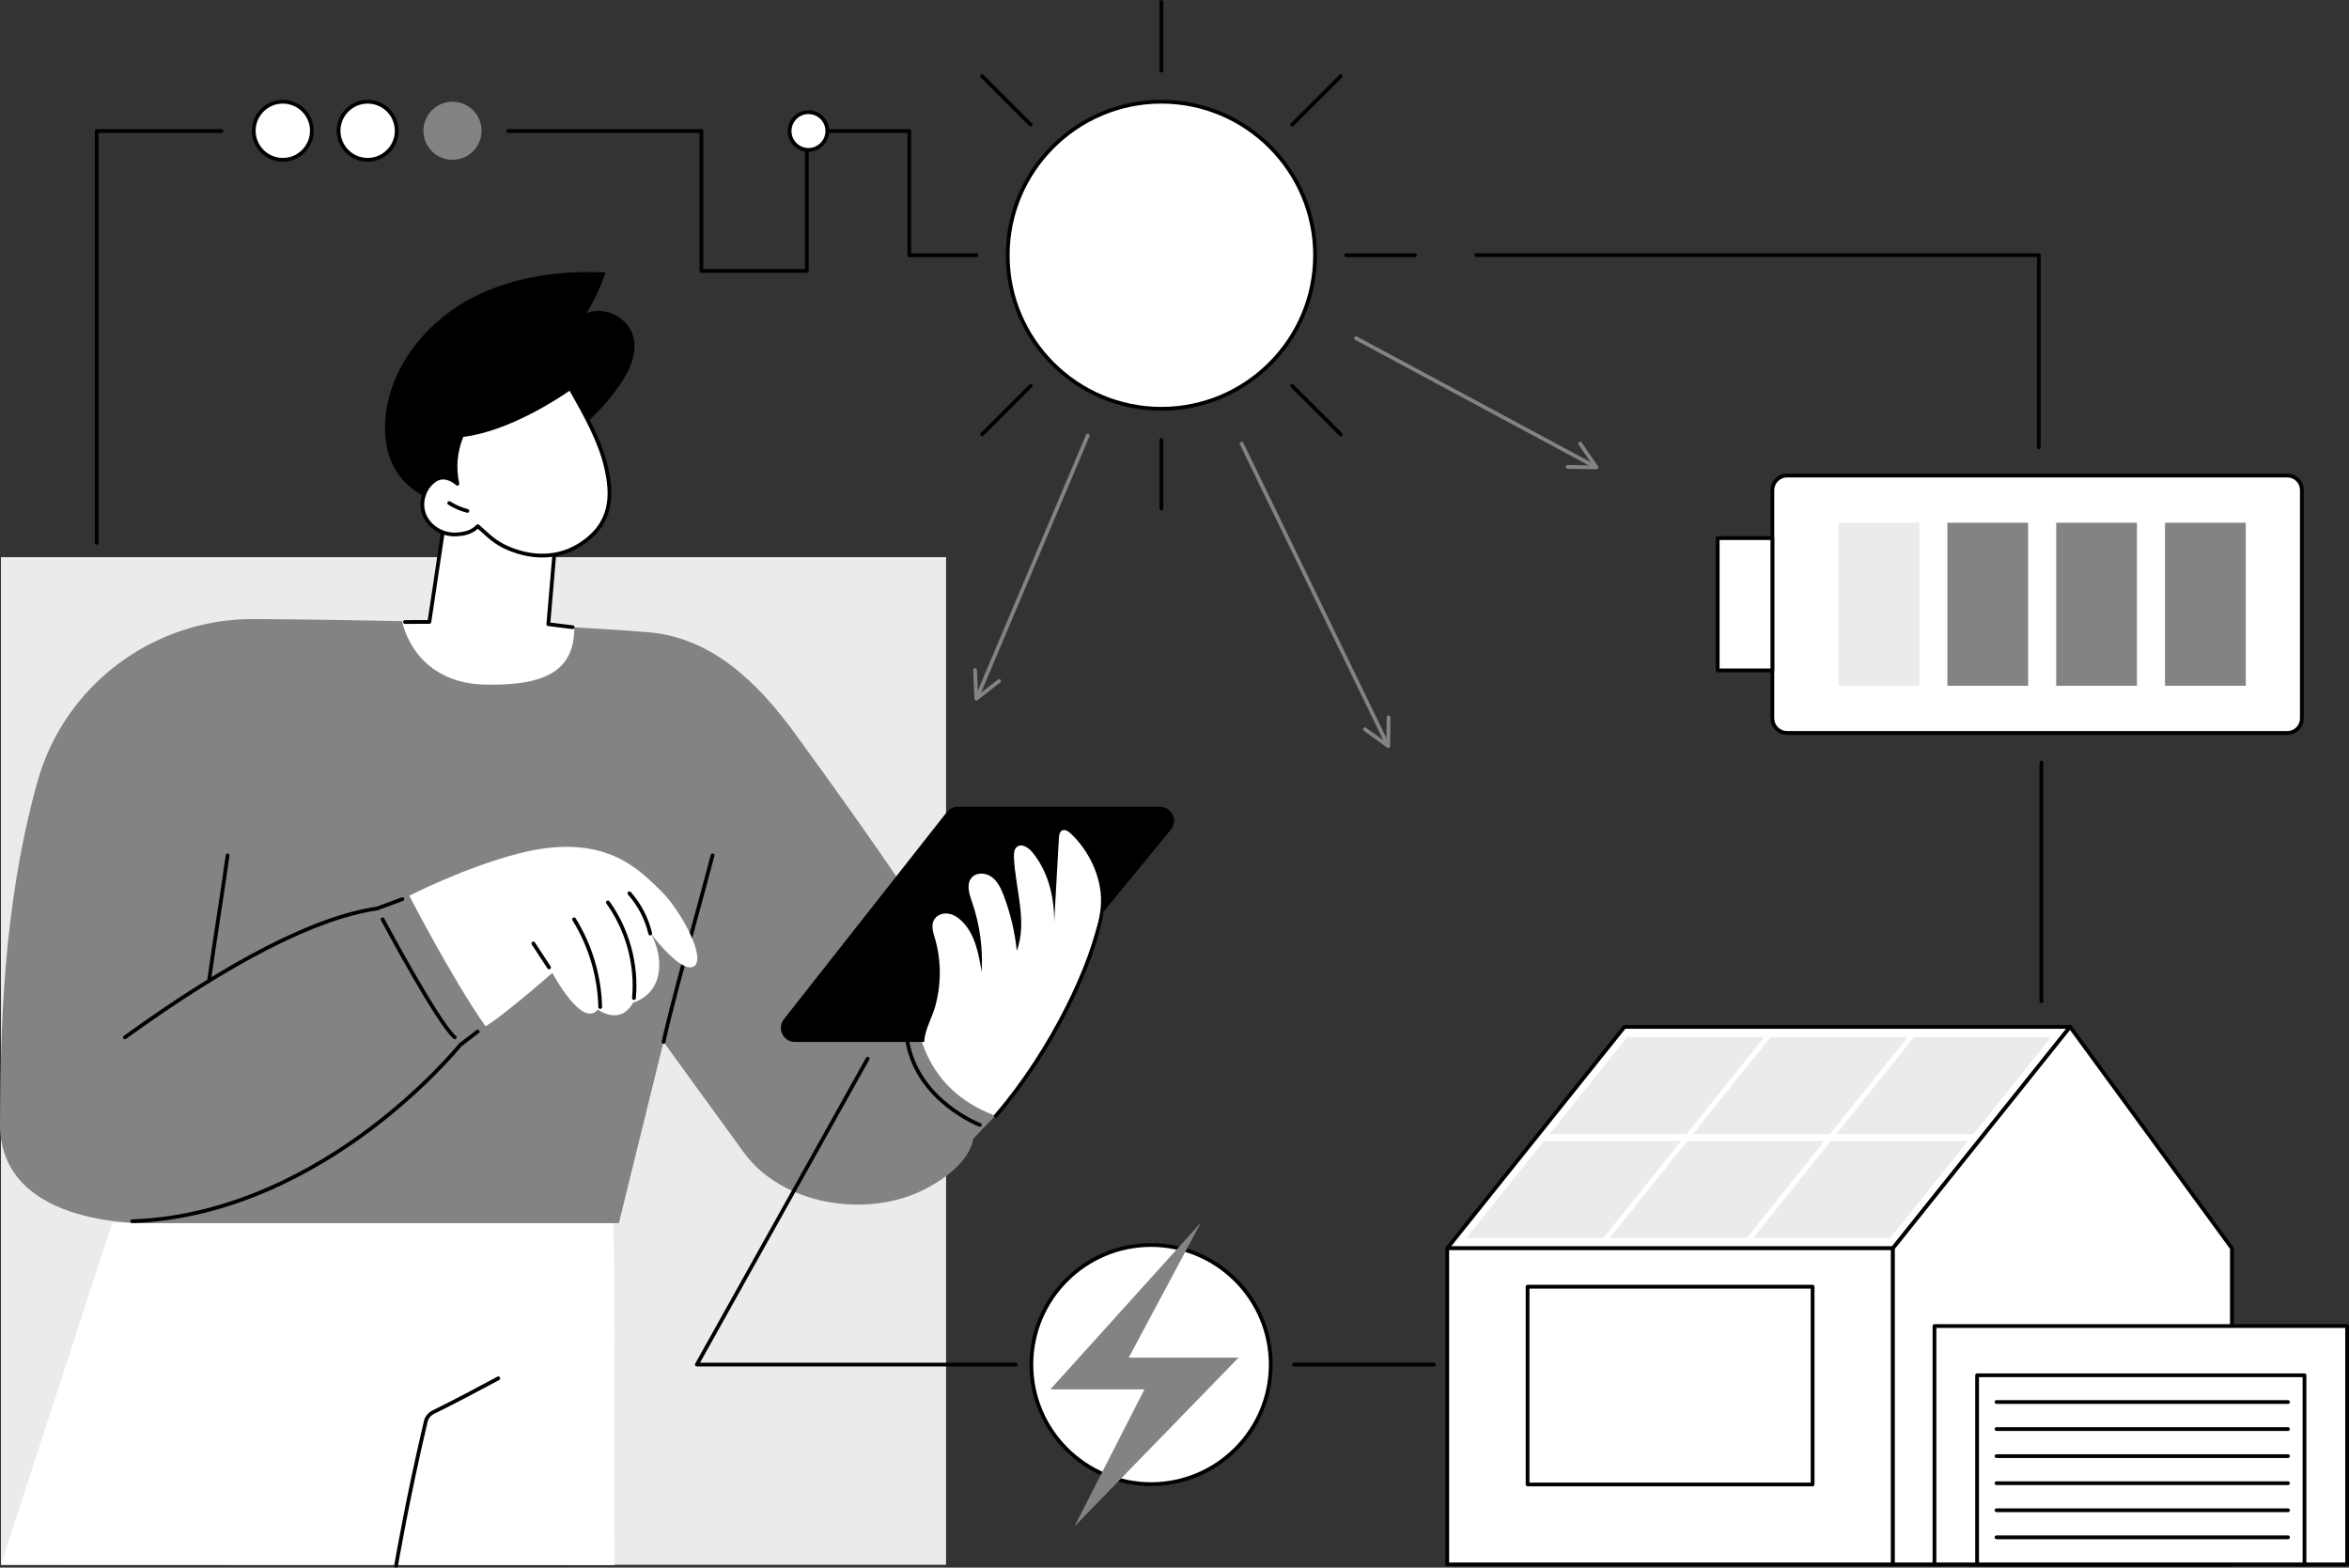
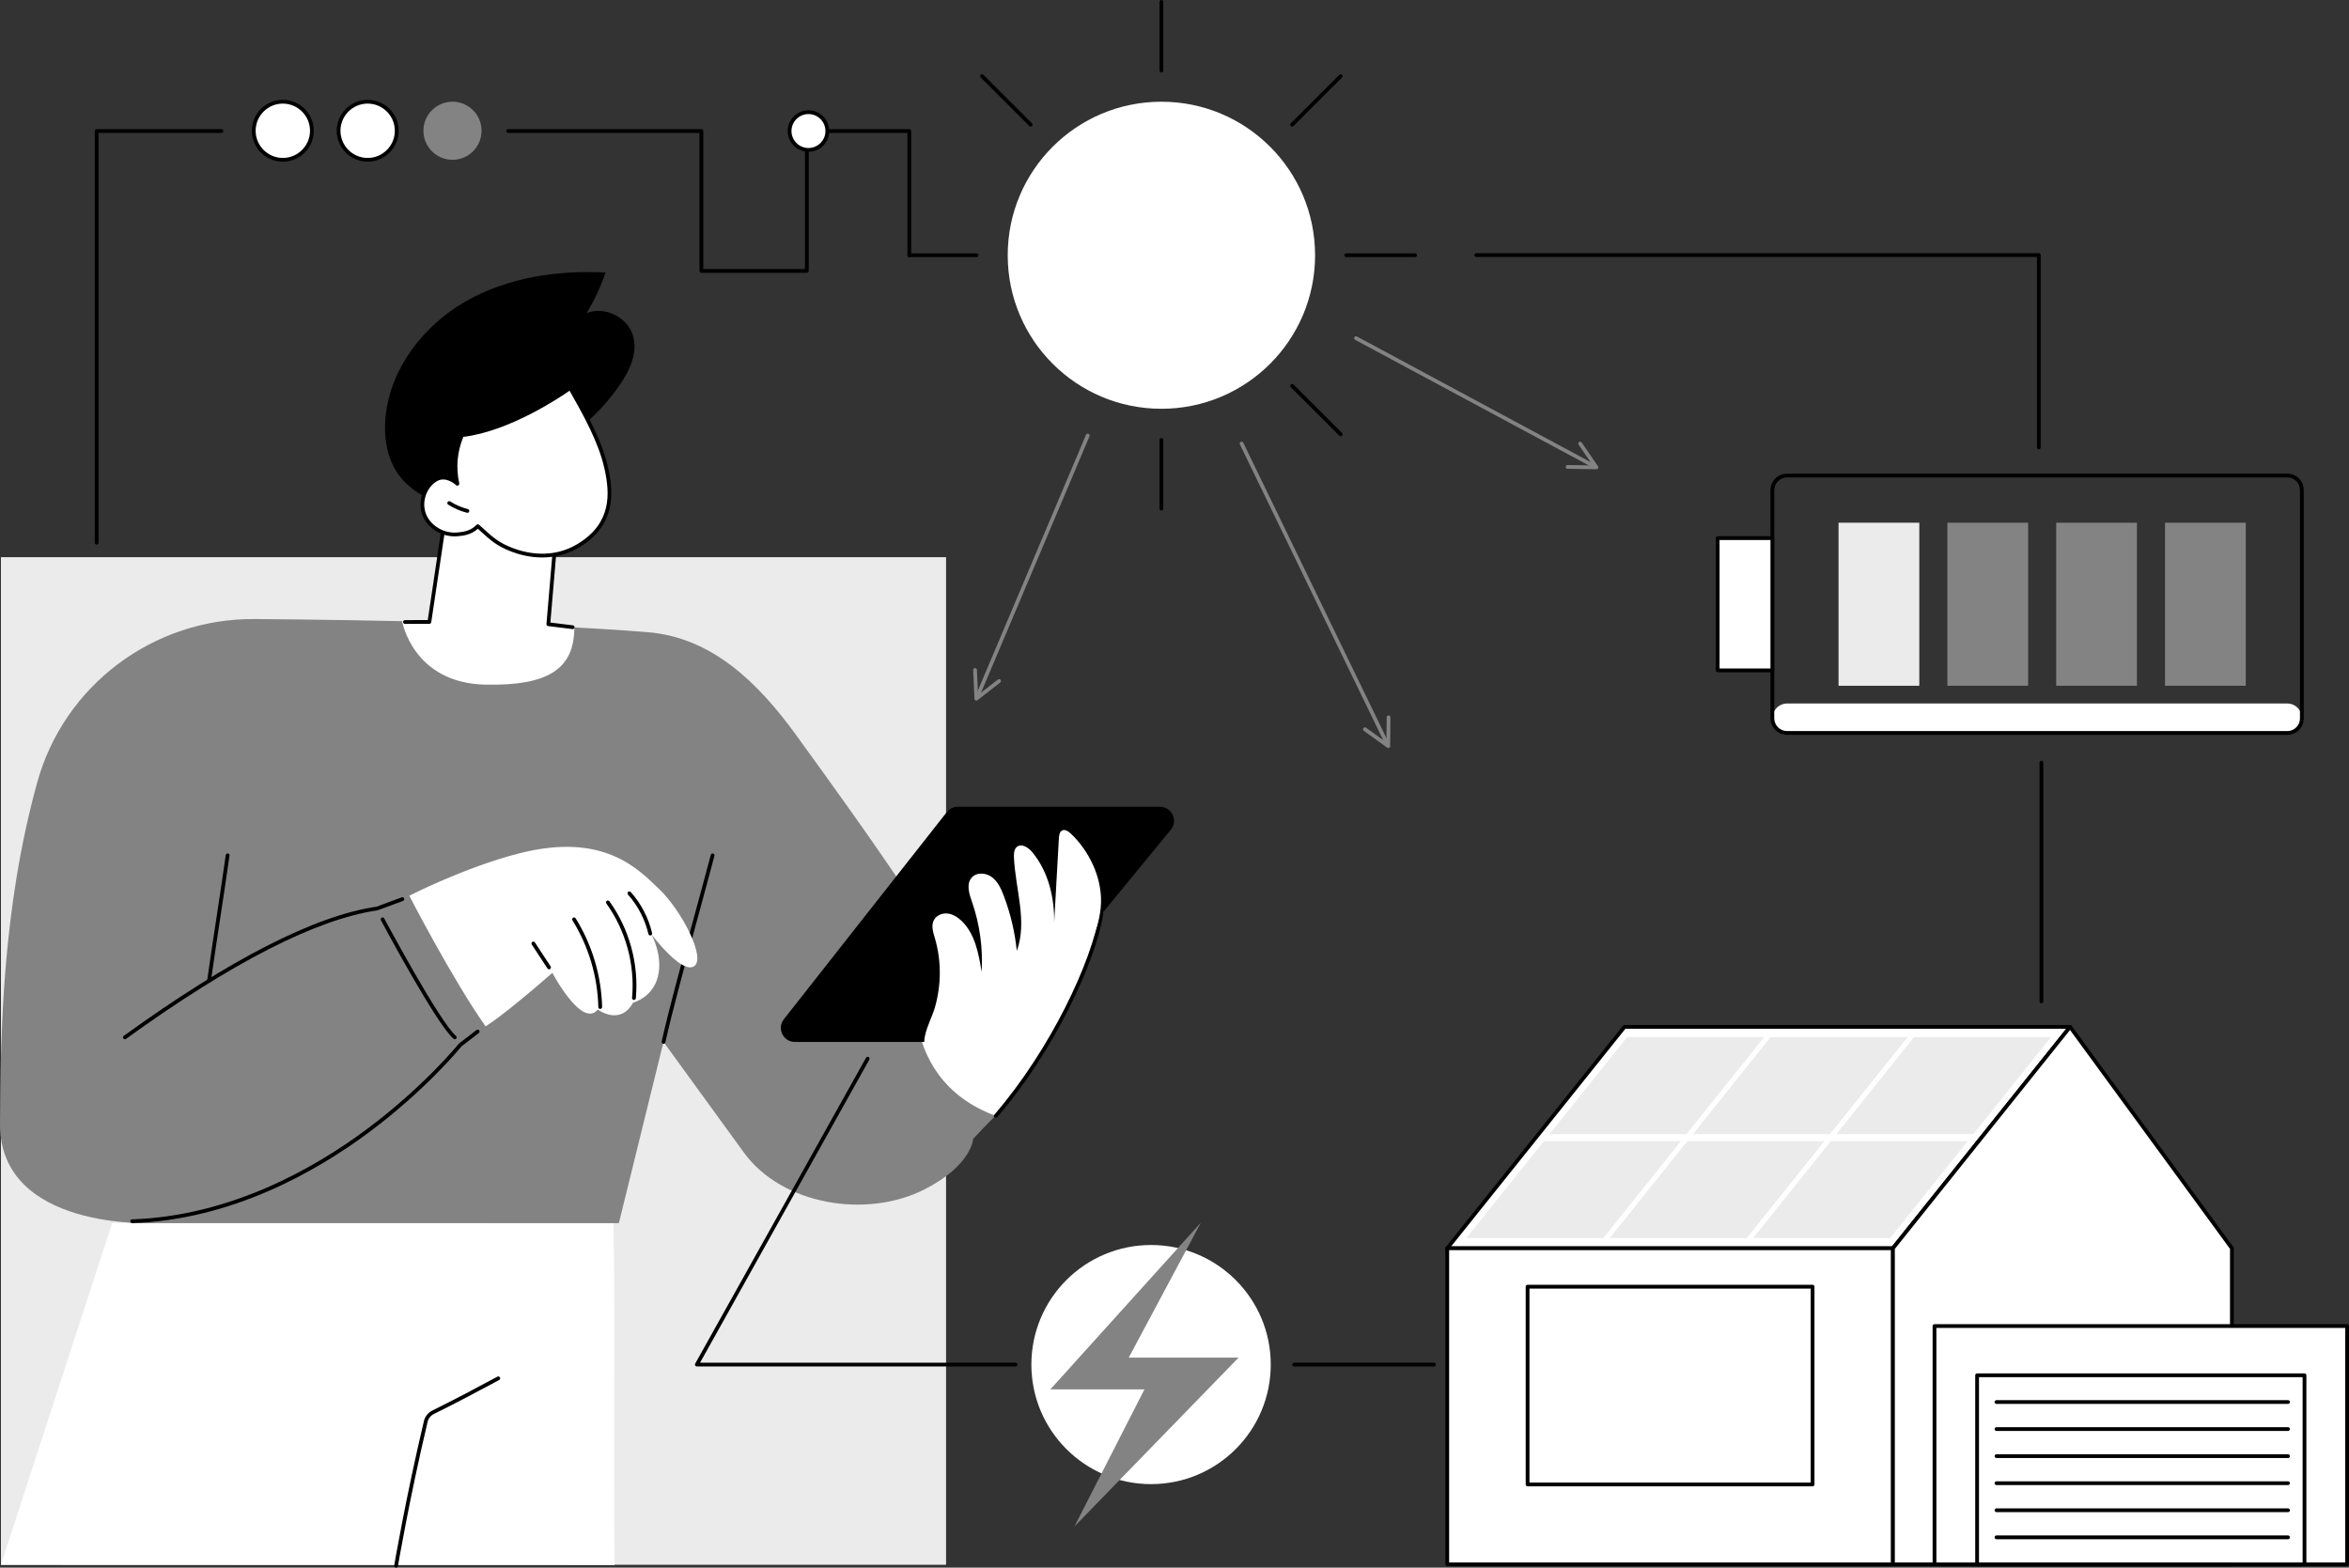
<svg xmlns="http://www.w3.org/2000/svg" id="Ebene_2" viewBox="0 0 1245.25 831.12">
  <rect x="0" y="0" width="1245.25" height="831.12" fill="#333333" stroke="none" />
  <defs>
    <style>      .cls-1 {        fill: #838383;      }      .cls-2 {        fill: #fff;      }      .cls-3 {        fill: #ebebeb;      }    </style>
  </defs>
  <g id="Illustration">
    <g id="Solar_energy">
      <rect class="cls-3" x=".5" y="295.41" width="501.02" height="534.2" />
      <g>
        <path d="M51.26,288.76c-.55,0-1-.45-1-1V69.47c0-.55.45-1,1-1h66.12c.55,0,1,.45,1,1s-.45,1-1,1H52.26v217.29c0,.55-.45,1-1,1Z" />
        <g>
          <g>
            <ellipse class="cls-2" cx="149.93" cy="69.33" rx="15.41" ry="15.4" transform="translate(-.13 .29) rotate(-.11)" />
            <path d="M149.93,85.72c-9.05,0-16.41-7.36-16.41-16.4s7.36-16.4,16.41-16.4,16.41,7.36,16.41,16.4-7.36,16.4-16.41,16.4ZM149.93,54.93c-7.95,0-14.41,6.46-14.41,14.4s6.46,14.4,14.41,14.4,14.41-6.46,14.41-14.4-6.46-14.4-14.41-14.4Z" />
          </g>
          <g>
            <ellipse class="cls-2" cx="194.9" cy="69.33" rx="15.41" ry="15.4" transform="translate(-.13 .37) rotate(-.11)" />
            <path d="M194.9,85.72c-9.05,0-16.41-7.36-16.41-16.4s7.36-16.4,16.41-16.4,16.41,7.36,16.41,16.4-7.36,16.4-16.41,16.4ZM194.9,54.93c-7.95,0-14.41,6.46-14.41,14.4s6.46,14.4,14.41,14.4,14.41-6.46,14.41-14.4-6.46-14.4-14.41-14.4Z" />
          </g>
          <ellipse class="cls-1" cx="239.87" cy="69.33" rx="15.41" ry="15.4" transform="translate(-.13 .46) rotate(-.11)" />
        </g>
        <path d="M427.73,144.65h-55.91c-.55,0-1-.45-1-1v-73.18h-101.44c-.55,0-1-.45-1-1s.45-1,1-1h102.44c.55,0,1,.45,1,1v73.18h53.91v-73.18c0-.55.45-1,1-1h54.32c.55,0,1,.45,1,1v65.86c0,.55-.45,1-1,1s-1-.45-1-1v-64.86h-52.32v73.18c0,.55-.45,1-1,1Z" />
        <g>
          <ellipse class="cls-2" cx="428.58" cy="69.47" rx="10" ry="9.99" />
          <path d="M428.58,80.47c-6.07,0-11-4.93-11-11s4.94-10.99,11-10.99,11,4.93,11,10.99-4.94,11-11,11ZM428.58,60.48c-4.96,0-9,4.04-9,8.99s4.04,9,9,9,9-4.04,9-9-4.04-8.99-9-8.99Z" />
        </g>
      </g>
      <g>
        <g>
          <path class="cls-1" d="M844.72,247.95c-.16,0-.32-.04-.47-.12l-125.86-67.66c-.49-.26-.67-.87-.41-1.35.26-.49.87-.67,1.35-.41l125.86,67.66c.49.26.67.87.41,1.35-.18.34-.53.53-.88.53Z" />
          <path class="cls-1" d="M846.31,248.8s-.05,0-.08,0l-15.23-.26c-.55,0-.99-.46-.98-1.02,0-.55.47-.96,1.02-.98l13.35.23-7.54-11.01c-.31-.46-.2-1.08.26-1.39.46-.31,1.08-.2,1.39.26l8.59,12.53s.08.1.11.16c.17.32.16.7-.03,1.01-.18.29-.49.46-.83.47h-.02Z" />
        </g>
        <g>
          <path class="cls-1" d="M735.15,395c-.37,0-.73-.21-.9-.56l-76.95-158.81c-.24-.5-.03-1.1.46-1.34.5-.24,1.1-.03,1.34.46l76.95,158.81c.24.5.03,1.1-.46,1.34-.14.07-.29.1-.44.1Z" />
          <path class="cls-1" d="M735.96,396.61c-.18,0-.35-.05-.51-.14-.05-.03-.09-.06-.13-.09l-12.33-8.93c-.45-.32-.55-.95-.22-1.4.32-.45.95-.55,1.4-.22l10.81,7.83.13-13.34c0-.55.45-.99,1-.99h0c.55,0,1,.46.99,1.01l-.15,15.19s0,.1,0,.14c-.02.34-.21.65-.51.81-.15.08-.32.13-.49.13Z" />
        </g>
        <g>
          <path class="cls-1" d="M518.32,369.83c-.13,0-.26-.03-.39-.08-.51-.21-.75-.8-.53-1.31l58.31-137.9c.21-.51.8-.75,1.31-.53.51.21.75.8.53,1.31l-58.31,137.9c-.16.38-.53.61-.92.61Z" />
          <path class="cls-1" d="M517.57,371.46c-.14,0-.28-.03-.41-.09-.32-.14-.55-.44-.59-.79,0-.05,0-.1,0-.14l-.67-15.2c-.02-.55.4-1.02.95-1.04.55-.02,1.02.4,1.04.95l.59,13.33,10.54-8.2c.44-.34,1.06-.26,1.4.17.34.44.26,1.06-.17,1.4l-12,9.33s-.08.07-.12.1c-.17.12-.37.17-.56.17Z" />
        </g>
      </g>
      <g>
        <g>
          <g>
            <polygon class="cls-2" points="767.21 661.81 1003.46 661.81 1097.4 544.45 861.15 544.45 767.21 661.81" />
            <path d="M1003.46,662.81h-236.25c-.38,0-.73-.22-.9-.57s-.12-.76.12-1.06l93.94-117.36c.19-.24.48-.38.78-.38h236.25c.38,0,.73.22.9.57.17.35.12.76-.12,1.06l-93.94,117.36c-.19.24-.48.38-.78.38ZM769.29,660.81h233.69l92.34-115.36h-233.69l-92.34,115.36Z" />
          </g>
          <g>
            <polygon class="cls-3" points="973.5 601.3 1046.12 601.3 1087.29 549.85 1014.67 549.85 973.5 601.3" />
            <polygon class="cls-3" points="929.39 656.41 1002.01 656.41 1043.18 604.96 970.56 604.96 929.39 656.41" />
            <polygon class="cls-3" points="897.46 601.3 970.08 601.3 1011.26 549.85 938.64 549.85 897.46 601.3" />
            <polygon class="cls-3" points="853.35 656.41 925.97 656.41 967.15 604.96 894.53 604.96 853.35 656.41" />
            <polygon class="cls-3" points="821.43 601.3 894.04 601.3 935.22 549.85 862.6 549.85 821.43 601.3" />
            <polygon class="cls-3" points="777.32 656.41 849.93 656.41 891.11 604.96 818.49 604.96 777.32 656.41" />
          </g>
        </g>
        <g>
          <g>
            <rect class="cls-2" x="767.21" y="661.81" width="236.27" height="167.59" transform="translate(1770.69 1491.21) rotate(180)" />
            <path d="M1003.48,830.4h-236.27c-.55,0-1-.45-1-1v-167.59c0-.55.45-1,1-1h236.27c.55,0,1,.45,1,1v167.59c0,.55-.45,1-1,1ZM768.21,828.4h234.27v-165.59h-234.27v165.59Z" />
          </g>
          <g>
            <rect class="cls-2" x="809.8" y="682.18" width="151.09" height="104.86" transform="translate(1770.69 1469.22) rotate(180)" />
            <path d="M960.89,788.04h-151.09c-.55,0-1-.45-1-1v-104.86c0-.55.45-1,1-1h151.09c.55,0,1,.45,1,1v104.86c0,.55-.45,1-1,1ZM810.8,786.04h149.09v-102.86h-149.09v102.86Z" />
          </g>
        </g>
        <g>
          <polygon class="cls-2" points="1183.17 829.4 1003.48 829.4 1003.48 661.81 1097.4 544.45 1183.17 661.81 1183.17 829.4" />
          <path d="M1183.17,830.4h-179.69c-.55,0-1-.45-1-1v-167.59c0-.23.08-.45.22-.62l93.92-117.36c.19-.24.49-.38.8-.38.31,0,.6.16.79.41l85.77,117.36c.12.17.19.38.19.59v167.59c0,.55-.45,1-1,1ZM1004.48,828.4h177.69v-166.27l-84.81-116.04-92.88,116.07v166.24Z" />
        </g>
        <g>
          <g>
            <rect class="cls-2" x="1025.51" y="703.06" width="218.74" height="126.34" transform="translate(2269.76 1532.46) rotate(180)" />
            <path d="M1244.25,830.4h-218.74c-.55,0-1-.45-1-1v-126.34c0-.55.45-1,1-1h218.74c.55,0,1,.45,1,1v126.34c0,.55-.45,1-1,1ZM1026.51,828.4h216.74v-124.34h-216.74v124.34Z" />
          </g>
          <g>
            <g>
              <rect class="cls-2" x="1048.1" y="729.15" width="173.56" height="100.25" transform="translate(2269.76 1558.56) rotate(180)" />
              <path d="M1221.66,830.4h-173.56c-.55,0-1-.45-1-1v-100.25c0-.55.45-1,1-1h173.56c.55,0,1,.45,1,1v100.25c0,.55-.45,1-1,1ZM1049.1,828.4h171.56v-98.25h-171.56v98.25Z" />
            </g>
            <g>
              <path d="M1212.93,744.33h-154.55c-.55,0-1-.45-1-1s.45-1,1-1h154.55c.55,0,1,.45,1,1s-.45,1-1,1Z" />
              <path d="M1212.93,758.67h-154.55c-.55,0-1-.45-1-1s.45-1,1-1h154.55c.55,0,1,.45,1,1s-.45,1-1,1Z" />
              <path d="M1212.93,773.02h-154.55c-.55,0-1-.45-1-1s.45-1,1-1h154.55c.55,0,1,.45,1,1s-.45,1-1,1Z" />
              <path d="M1212.93,787.37h-154.55c-.55,0-1-.45-1-1s.45-1,1-1h154.55c.55,0,1,.45,1,1s-.45,1-1,1Z" />
              <path d="M1212.93,801.72h-154.55c-.55,0-1-.45-1-1s.45-1,1-1h154.55c.55,0,1,.45,1,1s-.45,1-1,1Z" />
              <path d="M1212.93,816.07h-154.55c-.55,0-1-.45-1-1s.45-1,1-1h154.55c.55,0,1,.45,1,1s-.45,1-1,1Z" />
            </g>
          </g>
        </g>
      </g>
      <g>
        <g>
          <ellipse class="cls-2" cx="615.68" cy="135.33" rx="81.47" ry="81.4" />
-           <path d="M615.68,217.73c-45.47,0-82.47-36.96-82.47-82.4s36.99-82.4,82.47-82.4,82.47,36.96,82.47,82.4-36.99,82.4-82.47,82.4ZM615.68,54.93c-44.37,0-80.47,36.07-80.47,80.4s36.1,80.4,80.47,80.4,80.47-36.07,80.47-80.4-36.1-80.4-80.47-80.4Z" />
        </g>
        <g>
          <path d="M615.68,38.41c-.55,0-1-.45-1-1V1c0-.55.45-1,1-1s1,.45,1,1v36.41c0,.55-.45,1-1,1Z" />
          <path d="M615.68,270.66c-.55,0-1-.45-1-1v-36.41c0-.55.45-1,1-1s1,.45,1,1v36.41c0,.55-.45,1-1,1Z" />
        </g>
        <g>
          <path d="M546.38,67.09c-.26,0-.51-.1-.71-.29l-25.77-25.74c-.39-.39-.39-1.02,0-1.41.39-.39,1.02-.39,1.41,0l25.77,25.74c.39.39.39,1.02,0,1.41-.2.2-.45.29-.71.29Z" />
          <path d="M710.75,231.31c-.26,0-.51-.1-.71-.29l-25.76-25.74c-.39-.39-.39-1.02,0-1.41.39-.39,1.02-.39,1.41,0l25.76,25.74c.39.39.39,1.02,0,1.41-.2.2-.45.29-.71.29Z" />
        </g>
        <g>
          <path d="M517.68,136.33h-35.62c-.55,0-1-.45-1-1s.45-1,1-1h35.62c.55,0,1,.45,1,1s-.45,1-1,1Z" />
          <path d="M750.13,136.33h-36.44c-.55,0-1-.45-1-1s.45-1,1-1h36.44c.55,0,1,.45,1,1s-.45,1-1,1Z" />
        </g>
        <g>
-           <path d="M520.62,231.31c-.26,0-.51-.1-.71-.29-.39-.39-.39-1.02,0-1.41l25.77-25.74c.39-.39,1.02-.39,1.41,0,.39.39.39,1.02,0,1.41l-25.77,25.74c-.2.19-.45.29-.71.29Z" />
          <path d="M684.98,67.09c-.26,0-.51-.1-.71-.29-.39-.39-.39-1.02,0-1.41l25.76-25.74c.39-.39,1.02-.39,1.41,0,.39.39.39,1.02,0,1.41l-25.76,25.74c-.2.19-.45.29-.71.29Z" />
        </g>
      </g>
      <g>
        <g>
          <path class="cls-2" d="M325.79,829.76c-.59-76.03.48-131.8-.59-181.19l-265.75-.11S33.38,728.57.49,829.64l325.3.12Z" />
          <path d="M209.97,831.12c-.06,0-.11,0-.17-.01-.54-.09-.91-.61-.82-1.15.06-.35,6.05-35.64,15.75-76.55.57-2.42,2.2-4.45,4.45-5.56,12.58-6.23,23.5-12.05,34.51-17.97.49-.26,1.09-.08,1.35.41.26.49.08,1.09-.41,1.35-11.02,5.93-21.96,11.77-34.57,18-1.72.85-2.96,2.39-3.39,4.23-9.68,40.85-15.66,76.08-15.72,76.43-.08.49-.51.83-.98.83Z" />
        </g>
        <g>
          <g>
            <g>
              <path class="cls-1" d="M476.72,510.67l6.64-33.78c-21.58-32.32-42.77-61.59-61.45-87.34-20.07-27.67-44.6-51.67-78.69-54.39-61.14-4.88-146.11-6.48-208.27-6.95-53.59-.4-101.01,35.07-115.24,86.69C1.14,482.26.35,547.58,0,595.54c-.42,57.11,81.81,52.96,81.81,52.96h246.26l23.67-96.09,42.59,58.63c20.27,27.9,65.16,35.2,95.88,19.5,25.03-12.79,25.66-26.68,25.66-26.68,0,0,9.35-10.18,12.01-12.24-22.52-54.34-51.16-80.95-51.16-80.95Z" />
              <path class="cls-2" d="M583.88,484.3l-74.68,32.61c-8.58-13.82-17.24-27.16-25.83-40.02l3.19,31.11s-15,62.93,41.33,83.62c26.86-29.99,51.21-77.07,56-107.32Z" />
              <path d="M527.88,592.62c-.23,0-.46-.08-.65-.24-.42-.36-.46-.99-.1-1.41,29.78-34.5,51.74-81.4,55.77-106.82.09-.55.6-.92,1.14-.83.55.09.92.6.83,1.14-4.07,25.7-26.21,73.05-56.23,107.81-.2.23-.48.35-.76.35Z" />
            </g>
            <path d="M70.07,648.49c-.54,0-.98-.43-1-.97-.02-.55.41-1.02.96-1.03,52.23-1.81,96.52-27.02,124.48-47.85,30.32-22.59,48.48-45.01,48.66-45.23.05-.06.11-.12.17-.17l9.27-7.13c.44-.34,1.07-.26,1.4.18.34.44.25,1.07-.18,1.4l-9.17,7.06c-1.33,1.63-19.43,23.5-48.94,45.49-28.19,21-72.86,46.42-125.6,48.25-.01,0-.02,0-.04,0Z" />
            <path d="M66.22,550.99c-.31,0-.62-.14-.81-.41-.32-.45-.22-1.07.22-1.4,56.22-40.63,101.32-63.68,134.05-68.5l13.28-4.92c.52-.19,1.09.07,1.28.59.19.52-.07,1.09-.59,1.29l-13.38,4.96c-.07.02-.13.04-.2.05-32.42,4.74-77.25,27.67-133.27,68.15-.18.13-.38.19-.58.19Z" />
            <path d="M110.81,520.98s-.09,0-.14,0c-.55-.08-.93-.58-.85-1.13,1.69-11.98,3.34-22.8,4.93-33.26,1.59-10.46,3.24-21.28,4.93-33.25.08-.55.59-.93,1.13-.85.55.08.93.58.85,1.13-1.69,11.98-3.34,22.8-4.93,33.27-1.59,10.46-3.24,21.27-4.93,33.24-.07.5-.5.86-.99.86Z" />
            <path d="M351.75,553.41c-.07,0-.14,0-.22-.02-.54-.12-.88-.65-.76-1.19,3.44-15.62,10.3-40.83,16.94-65.21,3.3-12.14,6.42-23.61,9.09-33.76.14-.53.69-.85,1.22-.71.53.14.85.69.71,1.22-2.67,10.16-5.79,21.64-9.1,33.78-6.63,24.36-13.48,49.54-16.91,65.12-.1.47-.52.78-.98.78Z" />
            <path d="M241.1,550.99c-.23,0-.46-.08-.64-.24-9.04-7.64-37.33-60.62-38.53-62.87-.26-.49-.08-1.09.41-1.35.49-.26,1.09-.08,1.35.41.29.55,29.31,54.89,38.05,62.28.42.36.47.99.12,1.41-.2.23-.48.35-.76.35Z" />
-             <path d="M519.45,597.4c-.12,0-.24-.02-.35-.06-.33-.12-33.27-12.82-39.01-44.74-.1-.54.26-1.06.81-1.16.54-.1,1.06.26,1.16.81,5.54,30.82,37.42,43.1,37.74,43.22.52.19.78.77.59,1.29-.15.4-.53.65-.94.65Z" />
          </g>
          <g>
            <path class="cls-2" d="M216.98,474.89s22.61,43.94,40.41,69.24c0,0,7.24-3.81,35.44-28.32,0,0,15.69,29.74,24.07,19.42,0,0,11.76,8.89,18.72-3.64,0,0,10.31-2.56,13.14-13.79,2.83-11.23-3.43-22.44-3.43-22.44,0,0,15.91,21.22,22.57,16.95s-6.84-29.77-18.16-40.63c-11.31-10.86-29.61-30.76-74.63-19.21-28.94,7.42-58.13,22.43-58.13,22.43Z" />
            <path d="M318.19,534.92c-.54,0-.99-.43-1-.98-.4-16.26-5.15-32.17-13.72-46-.29-.47-.15-1.09.32-1.38.47-.29,1.09-.15,1.38.32,8.76,14.13,13.6,30.39,14.02,47,.01.55-.42,1.01-.97,1.02,0,0-.02,0-.03,0Z" />
            <path d="M336.06,530.15s-.06,0-.09,0c-.55-.05-.95-.54-.9-1.09,1.63-17.52-3.34-35.76-13.63-50.04-.32-.45-.22-1.07.23-1.4.45-.32,1.07-.22,1.4.23,10.57,14.67,15.67,33.4,14,51.4-.05.52-.48.91-.99.91Z" />
            <path d="M344.71,495.97c-.45,0-.86-.31-.97-.77-1.81-7.74-5.56-14.97-10.83-20.91-.37-.41-.33-1.04.08-1.41.41-.37,1.04-.33,1.41.08,5.5,6.19,9.4,13.72,11.29,21.78.13.54-.21,1.08-.75,1.2-.08.02-.15.03-.23.03Z" />
            <path d="M291.07,513.91c-.33,0-.65-.16-.84-.45l-8.33-12.7c-.3-.46-.17-1.08.29-1.38.46-.3,1.08-.17,1.38.29l8.33,12.7c.3.46.17,1.08-.29,1.38-.17.11-.36.16-.55.16Z" />
          </g>
          <g>
            <path d="M614.92,427.73h-107.15c-2.28,0-4.44,1.05-5.85,2.84l-86.38,109.81c-3.84,4.88-.36,12.04,5.85,12.04h103.44c2.23,0,4.34-1,5.76-2.72l90.08-109.81c3.98-4.86.53-12.15-5.76-12.15Z" />
            <path class="cls-2" d="M567.54,441.86c-1.26-1.18-3.05-2.34-4.56-1.51-1.31.72-1.55,2.5-1.64,4.02-.83,14.87-1.67,29.73-2.5,44.6.18-13.3-3.2-27.05-11.63-37.18-2.07-2.49-5.74-4.84-8.19-2.74-1.48,1.27-1.59,3.52-1.51,5.49.72,16.69,7.26,33.94,1.52,49.58-1.02-9.94-3.34-19.75-6.86-29.07-1.44-3.82-3.23-7.75-6.5-10.13-3.26-2.38-8.41-2.52-10.85.73-2.59,3.45-.99,8.36.44,12.46,4.13,11.88,5.88,24.62,5.12,37.2-1.58-9.83-3.56-20.43-10.74-27.18-2.1-1.98-4.7-3.57-7.54-3.81-2.85-.24-5.93,1.13-7.16,3.77-1.36,2.9-.24,6.3.67,9.37,3.5,11.85,3.42,24.74.02,36.61-2.55,8.9-11.45,21.49.09,28.44,3.96,2.38,6.85,1.96,11.4,1.29,12.85-1.88,24.03-9.82,34.08-18.23,10.26-8.59,20-18.01,27.49-29.2,7.48-11.19,14.6-24.29,14.98-37.84.38-13.55-6.35-27.52-16.12-36.68Z" />
          </g>
        </g>
        <g>
          <g>
            <path class="cls-2" d="M304.45,332.63l-14.53-1.78,5.1-50.95s-10.58-59.88-57.5-16.4l-9.83,65.66-14.53.19s5.68,32.86,44.23,33.64c32.74.66,47.13-8.03,47.06-30.36Z" />
            <path d="M303.57,333.52s-.08,0-.12,0l-12.9-1.58c-.53-.07-.92-.54-.87-1.08l4.34-50.9c-.37-1.92-5.18-25.27-20.19-30.31-9.62-3.23-21.52,1.6-35.36,14.36l-9.86,65.87c-.07.49-.49.85-.98.85l-12.95.05h0c-.55,0-1-.45-1-1,0-.55.44-1,1-1l12.09-.05,9.78-65.37c.03-.22.14-.43.31-.59,14.54-13.47,27.2-18.53,37.62-15.02,16.71,5.62,21.35,30.91,21.54,31.98.02.09.02.17.01.26l-4.27,50.08,11.95,1.47c.55.07.94.57.87,1.11-.06.51-.49.88-.99.88Z" />
          </g>
          <g>
            <g>
              <path d="M328.21,204.59c5.51-7.88,10.14-17.68,7.29-26.87-3.01-9.7-15.04-15.47-24.51-11.75,4.1-6.77,7.47-13.99,10.02-21.48-25.64-1.31-52.12,2.61-74.36,15.42-22.24,12.8-39.64,35.35-42.25,60.85-1.09,10.61.53,21.87,6.68,30.58,6.46,9.15,17.14,14.5,27.95,17.45,14.08,3.85,29.7,4.1,42.76-2.42,8.81-4.4,16.1-12.27,19.39-21.59.84-2.37,1.41-4.83,1.66-7.33.18-1.8-.66-5.15.07-6.73.87-1.87,4.44-3.67,6.02-5.01,2.26-1.91,4.44-3.91,6.54-5.99,4.69-4.65,8.96-9.72,12.74-15.13Z" />
              <path d="M304.54,204.93c-.26,0-.52-.1-.72-.31-.38-.4-.37-1.03.03-1.41,5.5-5.3,9.64-11.94,11.95-19.22.17-.53.73-.81,1.26-.65.53.17.82.73.65,1.26-2.42,7.59-6.73,14.52-12.47,20.05-.19.19-.44.28-.69.28Z" />
            </g>
            <g>
              <g>
                <path class="cls-2" d="M253.31,278.98c6.75,6.04,9.7,9.3,18.17,12.53,9.7,3.7,22.94,5.29,35.46-2.41,18.69-11.48,17.32-28.03,14.49-40.78-3.28-14.79-11.71-29.46-19.17-42.64,0,0-30.09,21.98-57.35,25.02-3.66,8.73-4.25,17.31-2.44,25.78,0,0-5.91-5.61-11.54-2.12-6.08,3.77-8.68,12.13-5.94,18.73,2.74,6.6,10.14,10.78,17.27,10.24,4.03-.31,7.74-1,11.05-4.34Z" />
                <path d="M287.5,295.57c-6.7,0-12.51-1.64-16.38-3.12-7.67-2.92-10.91-5.87-16.28-10.74-.48-.44-.99-.89-1.51-1.37-3.54,3.16-7.51,3.72-10.99,3.98-7.73.59-15.42-3.98-18.27-10.85-2.92-7.03-.08-15.99,6.34-19.97,4.08-2.53,8.2-.87,10.61.64-1.27-8.1-.27-16.1,2.97-23.83.14-.33.45-.57.81-.61,26.69-2.98,56.58-24.61,56.87-24.83.23-.17.52-.23.8-.17.28.06.52.24.66.48l.51.9c7.28,12.85,15.53,27.42,18.77,42.02,2.97,13.39,3.96,30.24-14.95,41.85-6.86,4.21-13.79,5.61-19.96,5.61ZM253.31,277.98c.24,0,.48.08.67.26.78.7,1.51,1.36,2.21,1.99,5.2,4.72,8.34,7.56,15.65,10.35,7.1,2.71,21.03,6,34.58-2.32,17.72-10.89,17.04-26.19,14.04-39.71-3.17-14.28-11.32-28.69-18.52-41.41-5.23,3.65-31.93,21.53-56.33,24.49-3.27,8.08-3.98,16.15-2.16,24.64.09.43-.11.87-.49,1.08-.38.21-.86.16-1.18-.14-.22-.21-5.43-5.03-10.32-2-5.62,3.48-8.11,11.33-5.55,17.5,2.53,6.1,9.38,10.15,16.27,9.62,4.27-.32,7.51-1.11,10.42-4.05.19-.2.45-.3.71-.3Z" />
              </g>
              <path d="M247.79,271.88c-.08,0-.16,0-.25-.03-3.53-.9-6.87-2.35-9.94-4.3-.47-.3-.6-.92-.31-1.38.3-.47.92-.6,1.38-.31,2.89,1.84,6.04,3.2,9.36,4.05.54.14.86.68.72,1.22-.12.45-.52.75-.97.75Z" />
            </g>
          </g>
        </g>
      </g>
      <g>
        <g>
          <g>
-             <path class="cls-2" d="M1019.34,180.01h121.13c4.24,0,7.67,3.44,7.67,7.67v265.22c0,4.31-3.5,7.8-7.8,7.8h-120.87c-4.31,0-7.8-3.5-7.8-7.8V187.69c0-4.24,3.44-7.67,7.67-7.67Z" transform="translate(1400.27 -759.55) rotate(90)" />
+             <path class="cls-2" d="M1019.34,180.01h121.13c4.24,0,7.67,3.44,7.67,7.67v265.22c0,4.31-3.5,7.8-7.8,7.8c-4.31,0-7.8-3.5-7.8-7.8V187.69c0-4.24,3.44-7.67,7.67-7.67Z" transform="translate(1400.27 -759.55) rotate(90)" />
            <path d="M1212.58,389.6h-265.22c-4.85,0-8.8-3.95-8.8-8.8v-120.87c0-4.85,3.95-8.8,8.8-8.8h265.22c4.78,0,8.67,3.89,8.67,8.67v121.13c0,4.78-3.89,8.67-8.67,8.67ZM947.36,253.12c-3.75,0-6.8,3.05-6.8,6.8v120.87c0,3.75,3.05,6.8,6.8,6.8h265.22c3.68,0,6.67-2.99,6.67-6.67v-121.13c0-3.68-2.99-6.67-6.67-6.67h-265.22Z" />
          </g>
          <g>
            <rect class="cls-2" x="890.01" y="305.87" width="70.13" height="28.98" transform="translate(1245.43 -604.71) rotate(90)" />
            <path d="M939.56,356.43h-28.98c-.55,0-1-.45-1-1v-70.13c0-.55.45-1,1-1h28.98c.55,0,1,.45,1,1v70.13c0,.55-.45,1-1,1ZM911.58,354.43h26.98v-68.13h-26.98v68.13Z" />
          </g>
        </g>
        <g>
          <rect class="cls-3" x="974.65" y="277.14" width="42.81" height="86.44" />
          <rect class="cls-1" x="1010.52" y="298.95" width="86.44" height="42.81" transform="translate(1374.1 -733.38) rotate(90)" />
          <rect class="cls-1" x="1068.21" y="298.95" width="86.44" height="42.81" transform="translate(1431.79 -791.07) rotate(90)" />
          <rect class="cls-1" x="1125.9" y="298.95" width="86.44" height="42.81" transform="translate(1489.48 -848.76) rotate(90)" />
        </g>
      </g>
      <g>
        <path d="M1080.82,238.19c-.55,0-1-.45-1-1v-100.95h-297.23c-.55,0-1-.45-1-1s.45-1,1-1h298.23c.55,0,1,.45,1,1v101.95c0,.55-.45,1-1,1Z" />
        <path d="M1082.19,531.91c-.55,0-1-.45-1-1v-126.57c0-.55.45-1,1-1s1,.45,1,1v126.57c0,.55-.45,1-1,1Z" />
      </g>
      <g>
        <g>
          <ellipse class="cls-2" cx="610.2" cy="723.47" rx="63.45" ry="63.39" />
-           <path d="M610.2,787.87c-35.54,0-64.45-28.89-64.45-64.39s28.91-64.39,64.45-64.39,64.45,28.89,64.45,64.39-28.91,64.39-64.45,64.39ZM610.2,661.08c-34.43,0-62.45,27.99-62.45,62.39s28.01,62.39,62.45,62.39,62.45-27.99,62.45-62.39-28.01-62.39-62.45-62.39Z" />
        </g>
        <polygon class="cls-1" points="636.59 648.25 556.8 736.64 606.69 736.64 569.59 809.3 656.59 719.79 598.37 719.79 636.59 648.25" />
      </g>
      <g>
        <path d="M760.14,724.47h-74.1c-.55,0-1-.45-1-1s.45-1,1-1h74.1c.55,0,1,.45,1,1s-.45,1-1,1Z" />
        <path d="M538.37,724.47h-168.97c-.35,0-.68-.19-.86-.49-.18-.31-.18-.68-.01-.99l90.57-162.19c.27-.48.88-.66,1.36-.39.48.27.65.88.39,1.36l-89.74,160.7h167.27c.55,0,1,.45,1,1s-.45,1-1,1Z" />
      </g>
    </g>
  </g>
</svg>